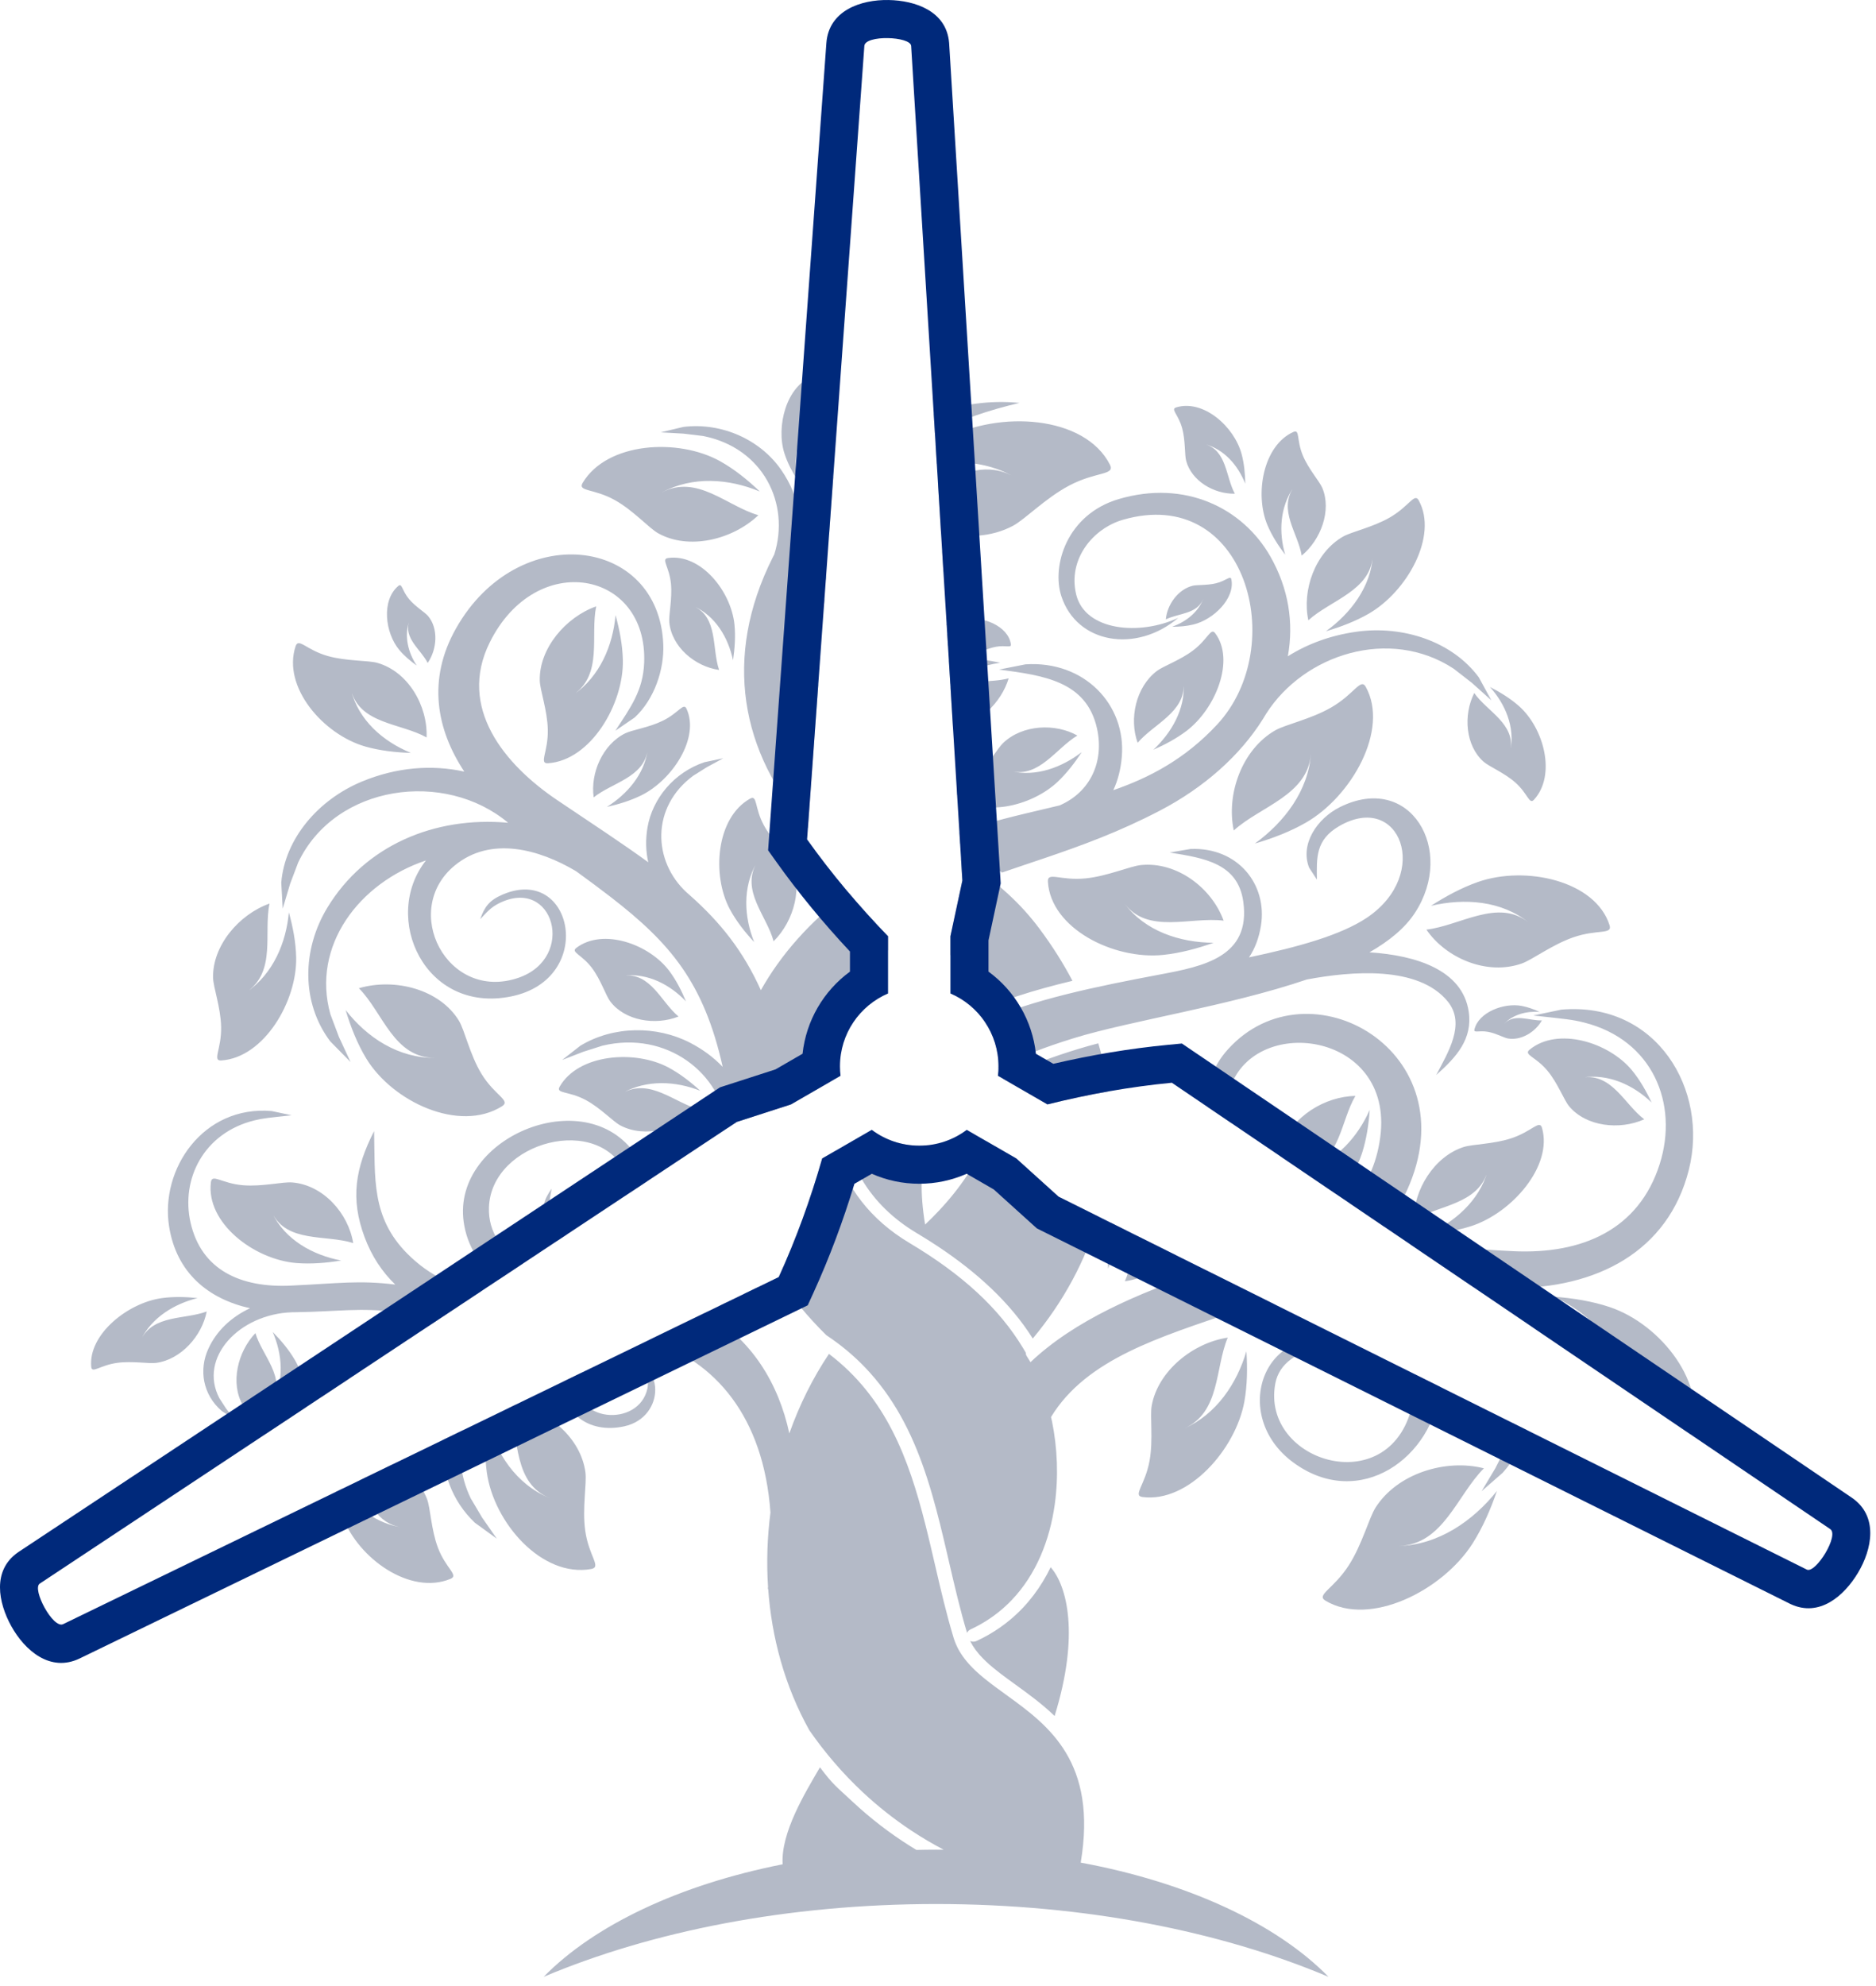
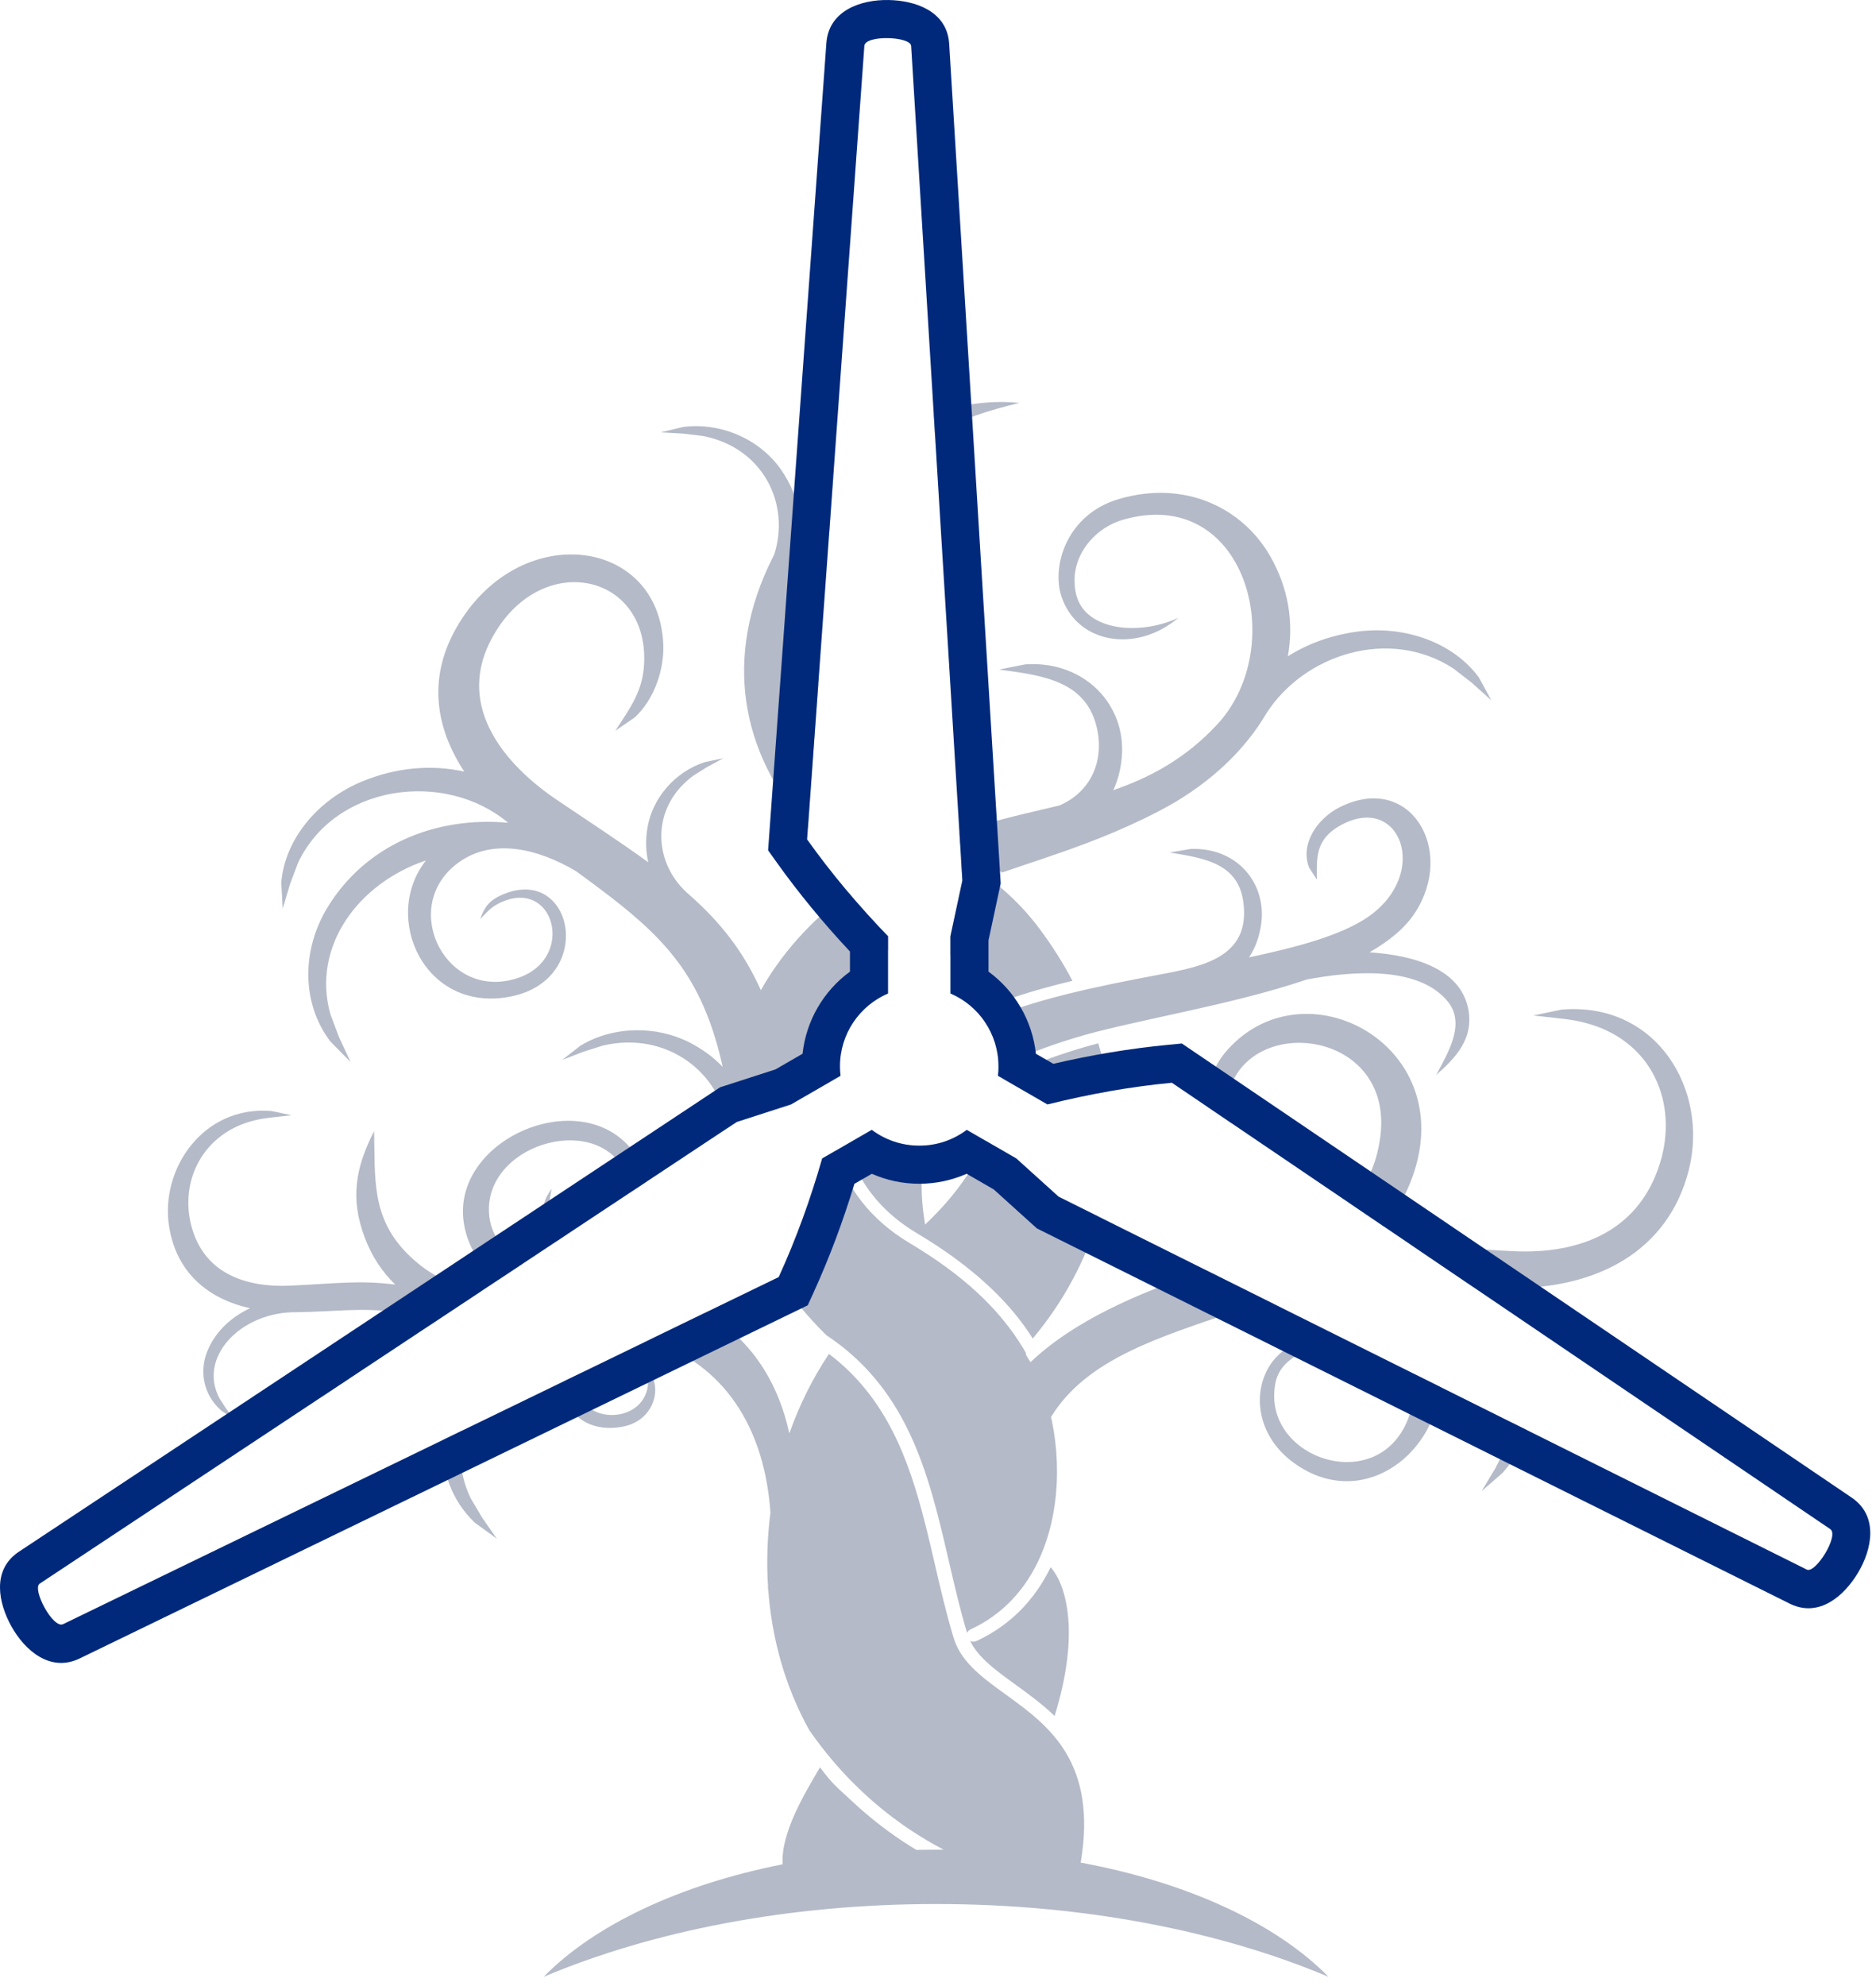
<svg xmlns="http://www.w3.org/2000/svg" width="188" height="199" viewBox="0 0 188 199" fill="none">
  <path fill-rule="evenodd" clip-rule="evenodd" d="M76.934 159.268C76.946 159.175 76.956 159.083 76.968 158.99C76.805 156.502 76.891 154.001 77.21 151.541C76.523 141.934 71.644 136.302 65.037 134.254L70.679 131.518C75.324 134.162 78.024 138.606 79.101 143.617C80.108 140.771 81.442 138.079 83.073 135.648C88.814 140.003 91.065 146.172 92.71 152.652L91.324 183.407C89.571 182.247 87.966 180.968 86.504 179.606C84.417 177.659 82.623 175.544 81.106 173.357C78.655 168.964 77.322 164.078 76.978 159.135L76.934 159.268ZM58.273 137.535C58.216 137.717 58.163 137.906 58.119 138.104C57.131 142.458 64.037 143.12 64.886 139.094C65.308 137.09 62.202 135.836 60.784 137.387C60.882 136.66 61.766 136.394 62.458 136.359C66.668 136.149 66.755 141.983 62.563 142.904C58.879 143.713 56.224 141.4 56.51 138.389L58.273 137.535ZM46.45 143.267C45.903 145.465 46.068 147.824 47.171 150.118L48.313 152.046L49.785 154.159L47.588 152.564C45.264 150.364 44.203 147.326 44.365 144.279L46.45 143.267ZM43.015 132.816C39.681 133.535 36.58 135.442 34.937 138.165L32.242 139.95C32.899 136.359 35.848 133.245 39.703 131.461C36.108 130.993 33.935 131.405 29.677 131.472H29.672C29.543 131.474 29.41 131.476 29.277 131.477C23.987 131.642 19.852 136.029 21.986 140.092L22.64 141.1L23.484 142.204L22.217 141.364C20.327 139.732 19.906 137.25 20.883 135.124C21.711 133.321 23.19 131.947 25.055 131.074C20.81 130.124 17.69 127.483 16.951 122.916C16.016 117.137 20.364 110.721 27.229 111.318L29.227 111.742C26.883 111.998 26.403 112.028 25.486 112.255C20.417 113.506 18.106 118.133 19.097 122.498C20.178 127.252 24.121 129.043 29.139 128.808C34.033 128.579 35.928 128.257 39.609 128.702C38.305 127.439 37.25 125.873 36.533 123.944C35.092 120.073 35.611 117.02 37.489 113.328C37.608 117.995 37.169 121.935 40.823 125.61C43.088 127.888 45.599 128.94 48.219 129.371L43.015 132.816ZM49.932 128.236C48.107 126.79 46.811 124.884 46.467 122.423C45.262 113.803 59.182 108.166 63.949 116.091C64.422 116.877 64.687 117.653 64.787 118.399L63.157 119.479C63.163 118.935 63.059 118.363 62.817 117.774C60.213 111.439 49.227 114.349 48.999 120.965C48.912 123.483 50.329 125.321 52.385 126.612L49.932 128.236ZM55.934 124.262C55.382 123.796 54.935 123.135 54.656 122.244C54.247 120.936 54.517 120.195 55.283 119.093C55.135 119.912 54.965 120.545 55.149 121.364C55.415 122.551 56.023 123.301 56.789 123.696L55.934 124.262ZM93.807 185.32L94.57 185.324C93.437 184.731 92.355 184.089 91.324 183.407L92.71 152.652C92.779 152.923 92.847 153.195 92.914 153.467L92.918 153.483L92.927 153.518L92.934 153.547L92.939 153.569L92.949 153.611L92.952 153.621L92.964 153.672L92.965 153.675L92.977 153.724L92.981 153.739L92.99 153.775L92.996 153.803L93.002 153.826L93.011 153.867L93.014 153.878L93.027 153.929L93.028 153.932L93.039 153.98L93.043 153.995L93.052 154.032L93.058 154.059L93.064 154.083L93.074 154.123L93.077 154.134L93.089 154.186L93.089 154.188L93.101 154.237L93.105 154.252L93.114 154.289L93.12 154.316L93.126 154.339L93.136 154.381L93.138 154.391L93.166 154.509L93.175 154.546L93.181 154.574L93.187 154.598L93.211 154.7L93.212 154.702L93.224 154.751L93.227 154.766L93.236 154.803L93.242 154.831L93.272 154.958L93.273 154.959C93.374 155.388 93.474 155.817 93.574 156.246L93.633 156.504L93.645 156.556L93.648 156.569L93.658 156.608L93.663 156.633L93.67 156.659L93.678 156.698L93.682 156.71L93.694 156.762C94.261 159.213 94.83 161.663 95.562 164.088C95.574 164.127 95.587 164.164 95.598 164.202L95.599 164.204C95.66 164.391 95.729 164.573 95.807 164.751V164.752C95.853 164.859 95.902 164.963 95.954 165.066L95.955 165.069C95.972 165.102 95.989 165.137 96.007 165.17V165.171C96.025 165.205 96.043 165.238 96.061 165.27L96.063 165.274C96.08 165.306 96.097 165.337 96.116 165.368L96.12 165.377C96.139 165.409 96.157 165.44 96.175 165.471L96.178 165.475C96.216 165.54 96.256 165.604 96.297 165.667L96.3 165.673C96.421 165.863 96.552 166.047 96.692 166.226L96.701 166.24L96.708 166.248C96.755 166.307 96.801 166.365 96.849 166.423V166.424C96.897 166.481 96.946 166.539 96.996 166.596L97.002 166.603L97.007 166.609L97.075 166.688L97.08 166.692C97.105 166.721 97.13 166.749 97.156 166.777L97.16 166.781C97.186 166.81 97.212 166.838 97.239 166.866L97.241 166.869C97.295 166.927 97.351 166.984 97.407 167.042L97.408 167.043C97.436 167.072 97.463 167.099 97.492 167.128L97.494 167.13C97.549 167.185 97.605 167.239 97.661 167.293L97.665 167.299L97.746 167.376L97.754 167.383L97.763 167.392L97.833 167.457L97.844 167.467L97.85 167.473L97.921 167.538L97.935 167.55L98.01 167.618L98.026 167.634L98.027 167.634L98.046 167.65L98.064 167.666L98.1 167.698L98.118 167.714L98.12 167.716L98.135 167.73L98.172 167.761L98.19 167.778L98.209 167.794L98.214 167.799L98.227 167.81L98.283 167.857L98.3 167.873L98.309 167.881L98.319 167.889L98.337 167.905L98.375 167.936L98.394 167.952L98.405 167.961L98.412 167.968L98.431 167.984L98.45 167.999L98.469 168.015L98.487 168.031L98.502 168.043L98.506 168.046L98.525 168.062L98.544 168.078L98.563 168.093L98.582 168.109L98.621 168.14L98.639 168.156L98.659 168.172L98.678 168.187L98.697 168.203L98.699 168.205L98.716 168.218L98.736 168.234L98.755 168.25L98.774 168.265L98.794 168.281C99.43 168.792 100.119 169.29 100.829 169.804L100.955 169.896C105.117 172.908 109.989 176.551 108.302 186.617C119.046 188.603 127.92 192.737 133.133 198.06C122.314 193.492 108.656 190.766 93.807 190.766C78.959 190.766 65.3 193.492 54.482 198.06C59.552 192.884 68.084 188.832 78.431 186.786C78.229 183.619 80.701 179.592 82.171 177.069C83.516 178.848 83.74 178.93 85.462 180.536C87.195 182.152 89.123 183.654 91.253 184.989C91.444 185.109 91.637 185.228 91.832 185.345C92.487 185.33 93.144 185.32 93.807 185.32ZM92.914 148.116C91.667 144.257 89.964 140.616 87.159 137.509H87.159C87.063 137.402 86.967 137.297 86.868 137.192L86.809 137.13L86.799 137.119L86.695 137.009L86.69 137.004L86.63 136.942L86.626 136.938L86.509 136.818L86.448 136.756L86.445 136.754C86.388 136.695 86.329 136.637 86.271 136.58L86.26 136.568C86.219 136.528 86.179 136.488 86.138 136.449L86.075 136.388L86.056 136.37C86.004 136.319 85.95 136.269 85.898 136.219L85.871 136.194C85.821 136.147 85.77 136.1 85.719 136.053L85.654 135.993C85.61 135.952 85.565 135.912 85.52 135.872L85.463 135.819C85.412 135.774 85.359 135.728 85.308 135.682L85.293 135.669L85.226 135.611L85.103 135.504L85.09 135.494L85.022 135.435L84.908 135.339L84.811 135.258L84.678 135.15L84.675 135.147L84.605 135.09C84.558 135.052 84.511 135.015 84.465 134.977L84.462 134.975L84.39 134.918C84.344 134.881 84.296 134.845 84.249 134.808L84.247 134.805L84.173 134.749C84.126 134.712 84.078 134.676 84.03 134.64L84.028 134.637L83.953 134.582L83.941 134.572C83.575 134.297 83.195 134.029 82.802 133.768C80.943 131.934 79.338 129.99 77.993 127.971L78.043 127.947C79.797 124.101 81.23 120.134 82.395 116.066L83.736 115.292C84.804 118.913 87.177 122.174 91.158 124.545C96.452 127.698 100.128 131.093 102.525 135.066C102.617 135.219 102.707 135.373 102.796 135.527C102.792 135.645 102.823 135.764 102.893 135.871C103.021 136.067 103.146 136.269 103.268 136.477C107.676 132.308 113.969 129.58 120.862 127.26L127.625 130.629C126.282 130.816 124.948 131.087 123.677 131.418C116.349 133.941 108.885 136.119 105.325 141.977C105.361 142.127 105.396 142.277 105.429 142.427C105.96 145.05 106.091 147.931 105.7 150.732C105.2 154.306 103.848 157.738 101.387 160.312C100.513 161.227 99.498 162.034 98.33 162.7C98.095 162.834 97.854 162.962 97.607 163.085L97.602 163.087L97.598 163.09L97.592 163.092H97.591L97.586 163.095L97.581 163.098L97.576 163.1L97.574 163.101L97.572 163.103L97.566 163.106L97.56 163.108L97.558 163.109L97.555 163.11L97.55 163.113L97.544 163.115L97.54 163.117L97.539 163.118L97.534 163.121L97.529 163.123L97.524 163.126H97.523L97.518 163.129L97.513 163.131L97.508 163.134L97.507 163.134L97.502 163.136L97.497 163.139L97.492 163.141L97.49 163.142L97.487 163.143L97.481 163.146L97.476 163.148L97.473 163.15L97.471 163.151L97.46 163.157L97.456 163.158L97.455 163.159L97.45 163.162L97.445 163.164L97.439 163.167L97.434 163.169L97.429 163.172L97.423 163.174H97.422L97.418 163.176L97.413 163.179L97.408 163.182L97.405 163.183L97.402 163.184L97.397 163.186L97.391 163.19L97.388 163.19L97.381 163.194L97.375 163.197L97.372 163.199H97.37L97.365 163.202L97.36 163.204L97.355 163.207L97.349 163.209L97.344 163.212L97.338 163.214H97.337L97.333 163.216L97.327 163.219L97.323 163.222L97.32 163.223L97.318 163.224L97.312 163.227L97.306 163.229L97.304 163.23L97.301 163.232L97.296 163.235L97.29 163.237L97.287 163.238L97.285 163.239L97.28 163.241L97.274 163.244L97.269 163.247C97.101 163.325 96.976 163.454 96.911 163.601C96.219 161.298 95.656 158.872 95.094 156.445L95.07 156.341L95.063 156.314L95.046 156.237L95.033 156.182L95.022 156.133L94.973 155.925L94.972 155.918L94.949 155.821L94.941 155.786L94.901 155.613L94.88 155.523L94.877 155.509C94.432 153.603 93.977 151.701 93.44 149.839V149.839C93.274 149.26 93.099 148.686 92.914 148.116ZM72.893 113.031C72.289 107.536 66.828 103.22 60.373 104.768L58.467 105.373L56.337 106.199L58.147 104.781C61.487 102.749 65.825 102.761 69.135 104.463C70.43 105.129 71.527 105.95 72.424 106.893C70.533 98.415 67.137 94.477 61.265 89.923L61.261 89.926L61.228 89.894C60.145 89.056 58.98 88.197 57.725 87.285C54.001 85.068 49.182 83.764 45.594 86.693C40.084 91.188 44.808 100.402 51.939 97.972C57.796 95.976 55.501 87.722 49.975 90.518C49.152 90.934 48.723 91.462 48.12 92.098C48.559 90.865 49.016 90.199 50.404 89.612C57.455 86.635 59.751 98.082 51.241 99.83C42.569 101.611 38.179 91.918 42.687 86.21C35.987 88.447 31.199 94.768 33.106 101.608L33.96 103.881L35.131 106.404V106.405L33.087 104.326C30.169 100.437 30.259 95.139 32.805 90.939C36.564 84.737 43.51 81.76 50.921 82.434C44.579 77.113 33.612 78.577 29.88 86.417L29.072 88.553L28.331 91.039L28.186 88.433C28.55 84.027 31.89 80.123 36.268 78.305C39.733 76.866 43.264 76.59 46.529 77.308C43.734 73.081 42.796 68.087 45.703 62.953C51.892 52.019 66.057 53.728 66.47 64.591C66.564 67.065 65.59 70.049 63.607 71.883L61.668 73.211L61.668 73.21C63.202 70.853 64.443 69.204 64.554 66.398C64.92 57.163 53.72 55.021 49.079 64.363C45.845 70.876 50.511 76.583 55.867 80.183C59.362 82.533 62.37 84.504 64.965 86.392C64.715 85.294 64.68 84.12 64.89 82.895C65.381 80.028 67.544 77.381 70.606 76.364L72.483 75.971L70.852 76.855L69.483 77.713C65.215 80.853 65.413 86.301 68.824 89.426C68.921 89.511 69.017 89.595 69.114 89.68L69.138 89.701V89.702C72.187 92.403 74.485 95.286 76.248 99.209C78.252 95.642 81.163 92.319 85.024 89.424C86.296 90.927 87.621 92.387 88.994 93.808V95.196C85.778 99.04 83.662 103.748 83.169 108.4L79.269 110.652C77.457 111.238 75.644 111.824 73.833 112.409L72.893 113.031ZM135.264 120.565C136.856 118.901 137.948 116.771 138.322 113.916C139.723 103.236 125.371 101.508 123.18 109.324C122.844 110.52 122.985 111.574 123.408 112.529L121.071 110.946C120.803 109.002 121.441 106.923 123.057 105.133C131.133 96.188 147.361 105.337 140.982 119.3C140.366 120.649 139.6 121.84 138.713 122.902L135.264 120.565ZM141.299 124.656C144.285 124.748 147.116 125.146 151.644 125.358C158.558 125.682 164.238 123.205 166.326 116.625C168.242 110.586 165.622 104.184 158.764 102.453C157.522 102.139 156.863 102.097 153.651 101.744L156.469 101.156C166.041 100.331 171.258 109.209 169.244 117.205C167.178 125.407 159.967 129.122 151.346 129.054C149.974 129.043 148.76 129.005 147.646 128.958L141.299 124.656ZM152.996 143.272C152.539 144.81 151.74 146.276 150.59 147.558L148.477 149.403L149.842 147.126L150.888 145.071C151.232 144.229 151.462 143.394 151.589 142.571L152.996 143.272ZM144.32 138.948C143.712 145.991 136.27 151.405 129.626 146.543C123.119 141.781 126.732 132.121 134.521 134.652C135.804 135.069 137.265 136.022 136.886 137.444C135.414 133.795 128.57 134.586 127.807 138.588C126.277 146.625 139.711 150.577 141.61 140.369C141.789 139.4 141.859 138.516 141.832 137.709L144.32 138.948ZM94.124 121.268L93.963 124.86C93.372 124.468 92.768 124.087 92.152 123.716V123.715L92.134 123.704L92.119 123.695L92.117 123.694L92.099 123.683L91.887 123.557L91.847 123.532C89.506 122.13 87.666 120.339 86.391 118.201C86.501 116.453 86.812 114.787 87.372 113.211C88.697 114.2 90.34 114.785 92.119 114.785C92.388 114.785 92.654 114.772 92.916 114.746C92.24 116.98 92.194 119.586 92.709 122.69C93.209 122.217 93.68 121.744 94.124 121.268ZM98.657 102.331C103.41 100.164 109.87 98.837 116.257 97.634C120.564 96.823 125.372 95.885 124.592 90.329C124.053 86.493 120.674 85.967 117.217 85.416L119.318 85.058C124.075 84.875 127.025 88.633 126.364 92.741C126.162 93.989 125.759 95.043 125.169 95.919C130.101 94.88 134.387 93.692 136.992 91.939C143.489 87.567 140.285 79.225 134.189 82.778C131.825 84.156 131.943 85.947 131.973 88.13L131.191 86.931C130.265 84.585 131.984 82.007 134.279 80.864C141.335 77.351 145.909 85.162 141.797 91.457C140.801 92.983 139.213 94.285 137.237 95.415C141.904 95.715 146.56 97.175 147.183 101.35C147.593 104.106 145.943 105.917 143.931 107.705C145.074 105.495 146.927 102.605 145.085 100.341C142.143 96.726 135.427 97.298 130.966 98.136V98.135C123.133 100.801 113.332 102.254 107.633 104.008C104.641 104.928 102.129 105.908 100.06 107.006L100.062 106.842C100.062 105.166 99.543 103.612 98.657 102.331ZM97.766 40.449L97.713 41.652C96.325 42.14 94.983 42.71 93.689 43.383L93.571 41.46C94.937 40.984 96.341 40.639 97.766 40.449ZM83.091 53.479C82.501 54.445 81.936 55.48 81.397 56.588C78.999 61.519 78.746 67.1 80.712 72.035C80.933 70.853 81.361 69.683 82.004 68.553L80.962 82.971C74.245 75.472 72.408 65.847 77.436 55.855C77.487 55.754 77.539 55.653 77.591 55.551C79.195 50.494 76.513 44.873 70.444 43.681L68.479 43.445L66.21 43.316L68.493 42.772C72.417 42.302 76.199 44.106 78.247 47.023C79.26 48.467 79.874 50.006 80.119 51.573C81.121 50.246 82.258 48.968 83.503 47.779L83.091 53.479ZM94.897 63.051L95.491 63.196L94.908 63.228L94.897 63.051ZM95.393 93.115L95.276 95.71L95.245 95.671V93.808L95.393 93.115ZM97.713 41.652L97.766 40.449C99.216 40.255 100.688 40.22 102.168 40.37C100.639 40.726 99.151 41.145 97.713 41.652ZM97.718 165.235V165.235C97.542 164.991 97.386 164.739 97.254 164.477L97.254 164.475C97.242 164.453 97.231 164.431 97.22 164.408L97.227 164.411L97.229 164.412L97.235 164.415L97.238 164.416L97.243 164.418L97.247 164.421L97.25 164.421L97.257 164.424H97.258L97.265 164.427H97.266L97.273 164.431L97.276 164.431L97.281 164.433L97.285 164.435L97.289 164.437L97.294 164.438L97.297 164.439L97.304 164.441V164.442L97.313 164.444H97.313L97.32 164.447L97.323 164.447L97.328 164.449L97.333 164.45L97.337 164.451L97.343 164.454H97.344L97.352 164.456H97.353L97.363 164.458L97.369 164.46L97.373 164.461L97.392 164.464H97.394C97.516 164.489 97.648 164.483 97.776 164.444L97.777 164.443H97.778L97.785 164.44L97.786 164.44L97.792 164.438L97.794 164.438L97.796 164.437L97.797 164.436H97.799H97.8L97.801 164.434H97.803L97.807 164.433L97.809 164.432H97.81L97.81 164.431L97.812 164.431H97.814L97.816 164.43L97.818 164.429L97.82 164.428L97.822 164.427L97.824 164.426L97.825 164.426L97.828 164.425L97.829 164.424L97.83 164.424H97.831L97.833 164.423L97.834 164.422L97.836 164.421L97.838 164.421L97.84 164.419H97.84L97.842 164.419L97.844 164.418H97.845L97.847 164.417L97.849 164.416H97.85L97.853 164.414H97.854L97.856 164.413H97.859L97.86 164.411H97.861L97.861 164.41L97.864 164.41L97.865 164.409L97.867 164.408L97.869 164.407L97.871 164.407L97.895 164.396C98.297 164.209 98.683 164.009 99.053 163.798C99.869 163.332 100.617 162.806 101.3 162.228L101.03 168.249C99.961 167.466 98.979 166.702 98.225 165.862L98.217 165.852L98.208 165.843L98.2 165.833L98.196 165.829L98.19 165.824L98.182 165.814L98.149 165.775L98.142 165.768L98.14 165.766L98.09 165.708L98.088 165.706C98.056 165.668 98.024 165.631 97.993 165.592C98.024 165.629 98.056 165.668 98.088 165.706L97.718 165.235ZM99.982 114.991L99.346 129.101C97.737 127.566 95.922 126.157 93.963 124.86L94.124 121.268C96.28 118.967 97.808 116.63 98.774 114.293L99.982 114.991ZM101.123 89.664L100.646 100.261C99.945 100.517 99.253 100.79 98.576 101.086C97.773 99.237 96.661 97.438 95.276 95.71L95.393 93.115L96.442 88.222L96.306 86.016C97.992 87.098 99.606 88.257 101.123 89.664ZM100.646 100.261L101.123 89.664C102.186 90.649 103.201 91.756 104.162 93.04C105.435 94.743 106.538 96.49 107.475 98.268C106.981 98.386 106.487 98.508 105.994 98.635C104.207 99.096 102.397 99.621 100.646 100.261ZM99.346 129.101L99.982 114.991L101.845 116.066C103.258 117.342 104.67 118.619 106.084 119.896L110.088 121.89C108.814 126.248 106.59 130.41 103.496 134.108C102.366 132.307 100.961 130.642 99.346 129.101ZM100.527 108.086C102.926 106.785 105.635 105.841 107.996 105.115C108.678 104.905 109.368 104.714 110.062 104.533C110.542 106.122 110.884 107.73 111.093 109.346C109.04 109.708 106.999 110.146 104.97 110.652L100.527 108.086ZM97.983 165.58C97.95 165.539 97.917 165.499 97.885 165.458L97.882 165.454L97.838 165.396L97.837 165.395H97.836V165.394L97.799 165.345L97.791 165.335L97.789 165.332L97.784 165.325C97.762 165.295 97.739 165.264 97.718 165.235L97.983 165.58ZM97.983 165.58L97.984 165.582L97.986 165.583L97.993 165.592L97.983 165.58ZM104.962 80.986C105.37 80.89 105.779 80.793 106.185 80.695C109.297 79.349 110.663 76.275 109.936 72.992C108.881 68.229 104.544 67.671 100.118 67.084L102.764 66.562C108.684 66.169 112.874 70.624 112.419 75.844C112.31 77.101 112.02 78.206 111.566 79.169C115.261 77.891 118.786 76.017 121.97 72.596C129.266 64.755 124.846 48.508 112.526 52.078C109.529 52.948 106.986 56.032 107.85 59.569C108.74 63.212 114.194 63.716 118.085 61.9C113.834 65.498 107.905 64.475 106.361 59.73C105.366 56.67 106.922 51.534 112.111 50.003C118.741 48.047 124.522 50.881 127.297 55.736C129.155 58.987 129.659 62.423 129.06 65.753C131.034 64.512 133.34 63.659 135.913 63.297C140.621 62.634 145.547 64.28 148.195 67.863L149.452 70.164V70.165L147.5 68.414L145.677 66.997C139.25 62.787 130.678 65.553 126.887 71.507C126.788 71.676 126.685 71.843 126.581 72.01L126.569 72.03H126.569C124.288 75.673 120.687 78.906 116.183 81.245C112.113 83.361 108.425 84.703 104.738 85.958C103.304 86.446 101.869 86.921 100.412 87.423C99.499 86.693 98.531 86.003 97.504 85.331C97.078 85.051 96.647 84.778 96.213 84.509L96.146 83.41C99.075 82.345 102.039 81.678 104.962 80.986ZM101.03 168.249C101.264 168.42 101.501 168.593 101.742 168.767C103.05 169.714 104.432 170.715 105.686 171.926C108.199 163.823 106.949 158.911 105.291 157.021C104.336 158.99 103.023 160.773 101.3 162.228L101.03 168.249Z" fill="#B4BAC7" />
-   <path d="M142.172 50.129C141.737 49.347 141.22 50.733 139.254 51.86C137.55 52.838 135.434 53.279 134.586 53.766C131.786 55.373 130.464 59.134 131.114 62.149C133.337 60.123 137.329 59.204 137.579 55.709C137.364 58.812 135.356 61.453 132.878 63.246C134.329 62.821 135.815 62.258 137.142 61.5C140.996 59.29 144.145 53.7 142.172 50.129ZM117.868 40.817C117.275 41.001 118.091 41.507 118.472 42.917C118.803 44.143 118.705 45.565 118.87 46.174C119.414 48.184 121.645 49.508 123.748 49.465C122.822 47.775 122.95 45.081 120.697 44.483C122.698 45.01 124.068 46.638 124.792 48.462C124.778 47.471 124.682 46.441 124.425 45.489C123.679 42.722 120.579 39.988 117.868 40.817ZM45.135 158.192C46.019 157.827 44.69 157.175 43.894 155.085C43.203 153.271 43.139 151.094 42.795 150.191C42.202 148.635 40.929 147.432 39.391 146.691L36.023 148.324C36.894 150.431 37.73 152.622 40.246 153.033C37.736 152.627 35.735 151.101 34.327 149.146L33.654 149.473C33.828 150.355 34.062 151.227 34.375 152.05C35.934 156.149 41.099 159.852 45.135 158.192ZM132.83 160.374C131.857 159.79 133.648 159.211 135.185 156.802C136.519 154.711 137.19 152.079 137.854 151.039C140.044 147.606 144.901 146.141 148.707 147.113C146.013 149.799 144.636 154.763 140.172 154.897C144.135 154.786 147.602 152.402 150.012 149.383C149.395 151.183 148.603 153.02 147.569 154.647C144.557 159.371 137.276 163.037 132.83 160.374ZM26.654 143.651C25.877 142.416 24.693 141.397 24.33 140.771C23.068 138.595 23.802 135.451 25.596 133.567C26.266 135.824 28.674 137.96 27.302 140.517C28.523 138.25 28.279 135.639 27.326 133.451C28.16 134.292 28.958 135.241 29.558 136.272C30.327 137.596 30.705 139.335 30.632 141.016L26.654 143.651ZM9.143 136.944C9.212 137.653 10.007 136.785 11.752 136.545C13.269 136.339 14.909 136.651 15.664 136.547C18.152 136.206 20.25 133.826 20.715 131.4C18.51 132.226 15.383 131.698 14.13 134.207C15.239 131.978 17.481 130.632 19.797 130.056C18.633 129.932 17.402 129.898 16.224 130.058C12.799 130.527 8.837 133.706 9.143 136.944ZM66.944 55.908C66.225 56.01 67.068 56.757 67.238 58.477C67.384 59.971 67.001 61.615 67.074 62.359C67.316 64.81 69.634 66.778 72.064 67.123C71.322 64.973 71.983 61.847 69.502 60.724C71.707 61.717 72.974 63.877 73.459 66.147C73.633 64.985 73.718 63.762 73.606 62.602C73.274 59.227 70.226 55.448 66.944 55.908ZM129.618 43.276C130.285 42.98 129.907 44.074 130.565 45.645C131.135 47.009 132.234 48.218 132.517 48.897C133.453 51.138 132.378 54.07 130.447 55.667C130.082 53.42 128.054 51.084 129.666 48.79C128.231 50.824 128.148 53.36 128.791 55.573C128.099 54.667 127.455 53.66 127.009 52.6C125.719 49.519 126.579 44.636 129.618 43.276ZM39.921 58.701C40.299 58.386 40.264 59.153 40.997 60.028C41.634 60.787 42.586 61.348 42.902 61.725C43.947 62.972 43.811 65.042 42.859 66.424C42.186 65.064 40.409 63.964 41.018 62.199C40.475 63.764 40.912 65.394 41.759 66.68C41.132 66.235 40.517 65.716 40.021 65.127C38.582 63.411 38.199 60.143 39.921 58.701ZM29.621 64.752C29.918 63.859 30.676 65.108 32.833 65.723C34.706 66.258 36.894 66.15 37.825 66.417C40.9 67.295 42.873 70.706 42.749 73.884C40.177 72.438 36.033 72.555 35.176 69.13C35.931 72.173 38.394 74.29 41.179 75.435C39.656 75.387 38.076 75.212 36.619 74.799C32.388 73.592 28.272 68.828 29.621 64.752ZM161.299 92.699C161.606 93.679 160.071 93.068 157.639 93.92C155.526 94.66 153.541 96.171 152.49 96.539C149.022 97.753 144.921 96.022 142.945 93.14C146.314 92.751 150.132 89.967 153.193 92.431C150.48 90.238 146.772 89.965 143.399 90.756C144.862 89.814 146.463 88.946 148.105 88.368C152.876 86.694 159.882 88.232 161.299 92.699ZM56.085 108.874C55.674 109.593 56.961 109.287 58.677 110.2C60.168 110.993 61.425 112.363 62.166 112.757C64.614 114.058 68.068 113.164 70.097 111.16C67.579 110.506 65.141 107.962 62.355 109.529C64.825 108.134 67.722 108.318 70.17 109.283C69.214 108.404 68.138 107.568 66.981 106.95C63.614 105.158 57.963 105.596 56.085 108.874ZM95.615 56.416C95.899 56.858 95.405 56.927 94.543 57.272L94.416 55.219C94.894 55.536 95.303 55.934 95.615 56.416ZM82.587 60.465C82.466 60.378 82.35 60.288 82.239 60.193C82.365 60.144 82.492 60.09 82.618 60.033L82.587 60.465ZM82.759 58.089C82.54 58.186 82.326 58.29 82.115 58.4C82.331 58.168 82.555 57.939 82.786 57.713L82.759 58.089ZM95.882 79.104C96.209 78.832 97.032 78.507 97.917 77.67C99.097 76.552 99.954 74.981 100.542 74.427C102.48 72.592 105.753 72.451 107.966 73.694C105.838 74.969 104.153 77.913 101.346 77.268C103.835 77.846 106.396 76.892 108.402 75.359C107.718 76.407 106.918 77.45 106.001 78.32C103.359 80.822 98.272 81.972 95.914 79.626L95.882 79.104ZM121.775 63.439C121.331 62.85 121.059 64.033 119.567 65.164C118.271 66.147 116.58 66.736 115.936 67.224C113.81 68.837 113.139 72.039 114.008 74.42C115.613 72.53 118.797 71.347 118.615 68.478C118.781 71.024 117.423 73.392 115.582 75.119C116.729 74.615 117.889 73.997 118.898 73.235C121.825 71.017 123.797 66.128 121.775 63.439ZM114.492 149.987C113.484 149.85 114.767 148.78 115.204 146.338C115.584 144.219 115.227 141.893 115.417 140.838C116.04 137.358 119.552 134.538 123.038 134.017C121.739 137.075 122.319 141.499 118.671 143.123C121.911 141.687 123.956 138.609 124.905 135.383C125.018 137.027 124.998 138.76 124.705 140.408C123.849 145.198 119.093 150.595 114.492 149.987ZM59.24 157.202C60.321 157.007 59.002 155.931 58.646 153.349C58.336 151.108 58.82 148.611 58.666 147.497C58.195 144.094 55.064 141.417 51.673 140.734L51.006 141.058C52.03 144.231 51.452 148.618 55.093 150.096C51.704 148.728 49.663 145.549 48.797 142.158C48.602 143.917 48.545 145.763 48.783 147.505C49.481 152.569 54.308 158.083 59.24 157.202ZM136.871 68.824C136.351 67.888 135.733 69.546 133.382 70.894C131.341 72.065 128.81 72.593 127.796 73.176C124.446 75.098 122.865 79.597 123.642 83.205C126.302 80.781 131.078 79.681 131.376 75.5C131.118 79.212 128.717 82.373 125.752 84.517C127.489 84.008 129.266 83.336 130.854 82.427C135.465 79.784 139.233 73.096 136.871 68.824ZM105.014 88.332C104.956 87.304 106.273 88.262 108.798 88.006C110.991 87.784 113.248 86.781 114.339 86.671C117.939 86.306 121.434 88.964 122.624 92.242C119.317 91.824 115.006 93.637 112.68 90.509C114.739 93.288 118.21 94.432 121.617 94.458C119.996 95.032 118.259 95.498 116.555 95.674C111.601 96.178 105.29 93.022 105.014 88.332ZM117.802 125.735C116.454 127.132 114.586 128.108 112.733 128.37C113.328 127.002 113.507 125.328 113.94 123.81L117.802 125.735ZM112.915 123.299C112.078 124.453 111.459 125.768 111.05 127.115C110.96 125.622 110.991 124.048 111.269 122.555L111.283 122.486L112.915 123.299ZM153.675 133.045C153.652 132.612 153.658 132.179 153.695 131.752C156.791 133.69 161.921 133.777 162.785 138.076C162.026 134.259 159.101 131.493 155.724 129.915C157.603 130.06 159.548 130.365 161.324 130.961C166.455 132.684 171.24 138.759 169.437 143.727L153.675 133.045ZM128.309 115.851C128.362 115.432 128.418 115.076 128.501 114.818C129.448 111.878 132.786 109.847 135.829 109.803C134.354 112.298 134.326 116.195 131.014 117.176C133.954 116.31 136.068 113.885 137.263 111.203C137.164 112.639 136.942 114.137 136.496 115.53C136.027 116.987 135.117 118.453 133.963 119.683L128.309 115.851ZM22.178 106.248C21.241 106.308 22.206 105.128 22.159 102.879C22.118 100.927 21.372 98.923 21.352 97.953C21.285 94.747 23.95 91.614 27.011 90.529C26.39 93.479 27.719 97.308 24.713 99.402C27.384 97.547 28.675 94.446 28.947 91.41C29.349 92.851 29.646 94.394 29.68 95.912C29.776 100.323 26.452 105.969 22.178 106.248ZM81.464 37.696C82.047 37.49 81.653 38.394 82.099 39.775C82.486 40.973 83.33 42.077 83.522 42.673C84.158 44.642 83.046 47.062 81.306 48.288C81.154 46.353 79.603 44.228 81.122 42.388C79.77 44.019 79.525 46.17 79.914 48.096C79.393 47.278 78.918 46.378 78.617 45.447C77.741 42.739 78.805 38.645 81.464 37.696ZM58.394 48.372C57.858 49.27 59.488 48.916 61.629 50.113C63.487 51.152 65.036 52.915 65.961 53.431C69.013 55.136 73.392 54.095 76.001 51.617C72.844 50.724 69.836 47.45 66.282 49.359C69.433 47.658 73.08 47.965 76.142 49.246C74.96 48.112 73.626 47.029 72.182 46.219C67.984 43.87 60.848 44.278 58.394 48.372ZM111.228 46.555C111.779 47.643 109.845 47.214 107.123 48.663C104.758 49.921 102.691 52.055 101.516 52.68C99.311 53.853 96.684 53.952 94.296 53.269L94.006 48.534C96.492 47.312 99.013 46.306 101.571 47.75C99.221 46.417 96.53 46.104 93.879 46.468L93.759 44.529C94.093 44.325 94.43 44.131 94.772 43.949C100.111 41.106 108.704 41.6 111.228 46.555ZM68.794 71.003C68.496 70.364 68.017 71.428 66.418 72.213C65.031 72.894 63.351 73.13 62.661 73.47C60.383 74.588 59.148 77.481 59.495 79.89C61.344 78.41 64.519 77.897 64.901 75.157C64.566 77.588 62.854 79.565 60.818 80.846C61.977 80.587 63.17 80.222 64.249 79.695C67.384 78.156 70.149 73.919 68.794 71.003ZM75.165 80.019C75.911 79.601 75.593 80.912 76.538 82.664C77.36 84.185 78.781 85.467 79.189 86.223C80.537 88.72 79.606 92.243 77.525 94.309C76.847 91.742 74.209 89.254 75.838 86.413C74.387 88.931 74.576 91.885 75.576 94.383C74.664 93.407 73.798 92.309 73.157 91.129C71.301 87.694 71.759 81.932 75.165 80.019ZM57.755 94.97C57.17 95.415 58.298 95.621 59.323 96.985C60.214 98.168 60.709 99.743 61.153 100.33C62.615 102.274 65.67 102.77 67.999 101.846C66.248 100.409 65.244 97.449 62.473 97.743C64.932 97.476 67.154 98.66 68.74 100.327C68.303 99.264 67.756 98.193 67.065 97.272C65.055 94.598 60.43 92.942 57.755 94.97ZM75.936 128.969C75.873 129.506 75.754 130.034 75.576 130.536C75.28 130.214 74.935 129.918 74.568 129.632L75.936 128.969ZM72.808 130.486C73.127 130.835 73.469 131.163 73.828 131.468C73.268 131.271 72.706 131.05 72.157 130.801L72.808 130.486ZM154.525 112.993C154.279 112.157 153.507 113.376 151.431 114.053C149.63 114.641 147.555 114.633 146.658 114.926C143.7 115.891 141.681 119.218 141.666 122.232C144.17 120.748 148.103 120.683 149.062 117.392C148.216 120.314 145.787 122.431 143.093 123.64C144.541 123.528 146.051 123.294 147.453 122.838C151.525 121.511 155.635 116.809 154.525 112.993ZM153.277 105.176C152.66 105.688 153.9 105.858 155.084 107.287C156.113 108.528 156.731 110.214 157.242 110.831C158.931 112.867 162.285 113.259 164.778 112.143C162.798 110.668 161.559 107.503 158.554 107.958C161.221 107.55 163.7 108.726 165.509 110.459C164.98 109.327 164.332 108.19 163.535 107.223C161.211 104.42 156.091 102.847 153.277 105.176ZM50.3 110.843C51.24 110.254 49.583 109.782 48.245 107.58C47.083 105.667 46.569 103.221 45.991 102.27C44.084 99.132 39.584 97.948 35.964 99.012C38.378 101.43 39.452 106.041 43.641 105.987C39.922 106.042 36.769 103.94 34.638 101.198C35.137 102.866 35.801 104.561 36.701 106.048C39.324 110.369 46.004 113.523 50.3 110.843ZM54.916 76.47C53.979 76.53 54.945 75.351 54.897 73.102C54.855 71.149 54.111 69.145 54.091 68.175C54.023 64.969 56.689 61.836 59.748 60.751C59.129 63.701 60.457 67.53 57.451 69.624C60.123 67.77 61.414 64.668 61.686 61.633C62.087 63.073 62.384 64.616 62.418 66.134C62.513 70.545 59.19 76.191 54.916 76.47ZM21.136 118.444C21.249 117.552 22.21 118.58 24.384 118.754C26.272 118.904 28.338 118.394 29.277 118.47C32.377 118.717 34.907 121.544 35.394 124.546C32.666 123.671 28.736 124.556 27.267 121.508C28.566 124.216 31.317 125.74 34.191 126.293C32.73 126.532 31.189 126.663 29.722 126.547C25.456 126.208 20.625 122.516 21.136 118.444ZM147.757 103.149C147.67 103.527 148.218 103.213 149.135 103.383C149.931 103.53 150.701 103.97 151.097 104.043C152.403 104.286 153.865 103.41 154.515 102.234C153.266 102.289 151.789 101.49 150.73 102.575C151.668 101.61 153.024 101.292 154.285 101.384C153.722 101.124 153.111 100.899 152.492 100.783C150.694 100.447 148.16 101.424 147.757 103.149ZM101.304 64.55C101.36 64.955 100.806 64.618 99.81 64.801C98.945 64.959 98.081 65.428 97.651 65.506C96.695 65.682 95.713 65.313 94.996 64.671L94.926 63.533C96.084 63.388 97.344 62.989 98.184 63.938C97.358 63.001 96.111 62.635 94.872 62.651L94.863 62.512C95.385 62.301 95.931 62.125 96.475 62.025C98.428 61.666 101.04 62.708 101.304 64.55ZM95.506 72.968C98.05 72.647 100.349 70.407 101.08 67.964C99.257 68.446 96.979 68.073 95.255 68.882L95.506 72.968ZM95.232 68.51C96.645 67.336 98.445 66.66 100.241 66.4C99 66.137 97.677 65.964 96.389 66.007C95.964 66.022 95.527 66.075 95.087 66.16L95.232 68.51ZM123.397 58.038C123.31 57.623 122.891 58.187 121.862 58.44C120.968 58.659 119.967 58.578 119.522 58.687C118.056 59.048 116.955 60.591 116.833 62.057C118.099 61.428 120.003 61.542 120.591 59.977C120.071 61.367 118.818 62.307 117.47 62.795C118.174 62.795 118.913 62.737 119.606 62.567C121.625 62.073 123.79 59.937 123.397 58.038ZM153.733 80.116C153.24 80.657 153.128 79.527 151.856 78.401C150.751 77.424 149.223 76.802 148.673 76.316C146.86 74.71 146.621 71.655 147.738 69.434C149.023 71.283 151.89 72.521 151.363 75.23C151.836 72.826 150.842 70.534 149.313 68.831C150.336 69.351 151.358 69.98 152.218 70.739C154.714 72.947 155.977 77.647 153.733 80.116Z" fill="#B4BAC7" />
  <path fill-rule="evenodd" clip-rule="evenodd" d="M77.711 107.145L80.427 105.576C80.784 102.266 82.528 99.286 85.176 97.348V95.333C82.517 92.49 80.032 89.486 77.772 86.314L76.975 85.195L77.073 83.825C78.987 57.324 80.898 30.823 82.813 4.322C83.049 1.049 86.271 -0.049 89.049 0.002C91.724 0.051 94.839 1.11 95.111 4.269L95.118 4.363C96.829 32.239 98.54 60.113 100.251 87.988L100.283 88.51L100.174 89.021C99.803 90.752 99.432 92.482 99.062 94.213V97.348C101.71 99.286 103.454 102.267 103.811 105.576L105.558 106.584C109.349 105.702 113.193 105.053 117.07 104.681L118.439 104.55L119.576 105.321C141.57 120.228 163.565 135.133 185.557 150.043C188.273 151.883 187.615 155.223 186.181 157.603C184.8 159.896 182.325 162.063 179.454 160.719L179.369 160.679C154.373 148.223 129.377 135.768 104.382 123.311L103.913 123.078L103.525 122.728C102.212 121.541 100.898 120.355 99.586 119.169L96.871 117.602C95.384 118.259 93.769 118.602 92.119 118.602C90.47 118.602 88.855 118.259 87.368 117.602L85.624 118.609C84.491 122.334 83.132 125.987 81.516 129.531L80.945 130.781L79.707 131.381C55.801 142.975 31.895 154.57 7.987 166.161C5.035 167.592 2.473 165.353 1.128 162.921C-0.167 160.58 -0.807 157.353 1.792 155.538L1.871 155.484C25.156 140.065 48.441 124.646 71.725 109.226L72.161 108.938L72.659 108.777C74.343 108.233 76.026 107.688 77.711 107.145ZM86.62 4.598C86.704 3.483 91.225 3.633 91.309 4.598C93.019 32.472 94.731 60.347 96.442 88.222C96.043 90.084 95.644 91.946 95.245 93.808V99.538C98.078 100.752 100.062 103.565 100.062 106.842C100.062 107.162 100.043 107.477 100.006 107.786L104.969 110.652C109.076 109.628 113.228 108.884 117.435 108.481C139.428 123.388 161.422 138.295 183.415 153.202C184.339 153.831 181.948 157.672 181.072 157.262C156.076 144.807 131.08 132.351 106.084 119.896C104.67 118.619 103.258 117.342 101.844 116.066L96.88 113.2C95.554 114.196 93.906 114.785 92.119 114.785C90.333 114.785 88.684 114.196 87.358 113.2L82.395 116.066C81.23 120.134 79.797 124.101 78.043 127.947C54.136 139.54 30.229 151.134 6.323 162.727C5.316 163.212 3.184 159.221 3.978 158.667C27.263 143.247 50.548 127.828 73.833 112.409C75.644 111.824 77.457 111.238 79.269 110.652L84.233 107.787C84.195 107.477 84.176 107.162 84.176 106.842C84.176 103.565 86.161 100.752 88.994 99.538V93.808C86.053 90.765 83.334 87.541 80.881 84.099C82.793 57.598 84.707 31.098 86.62 4.598Z" fill="#00297B" />
</svg>